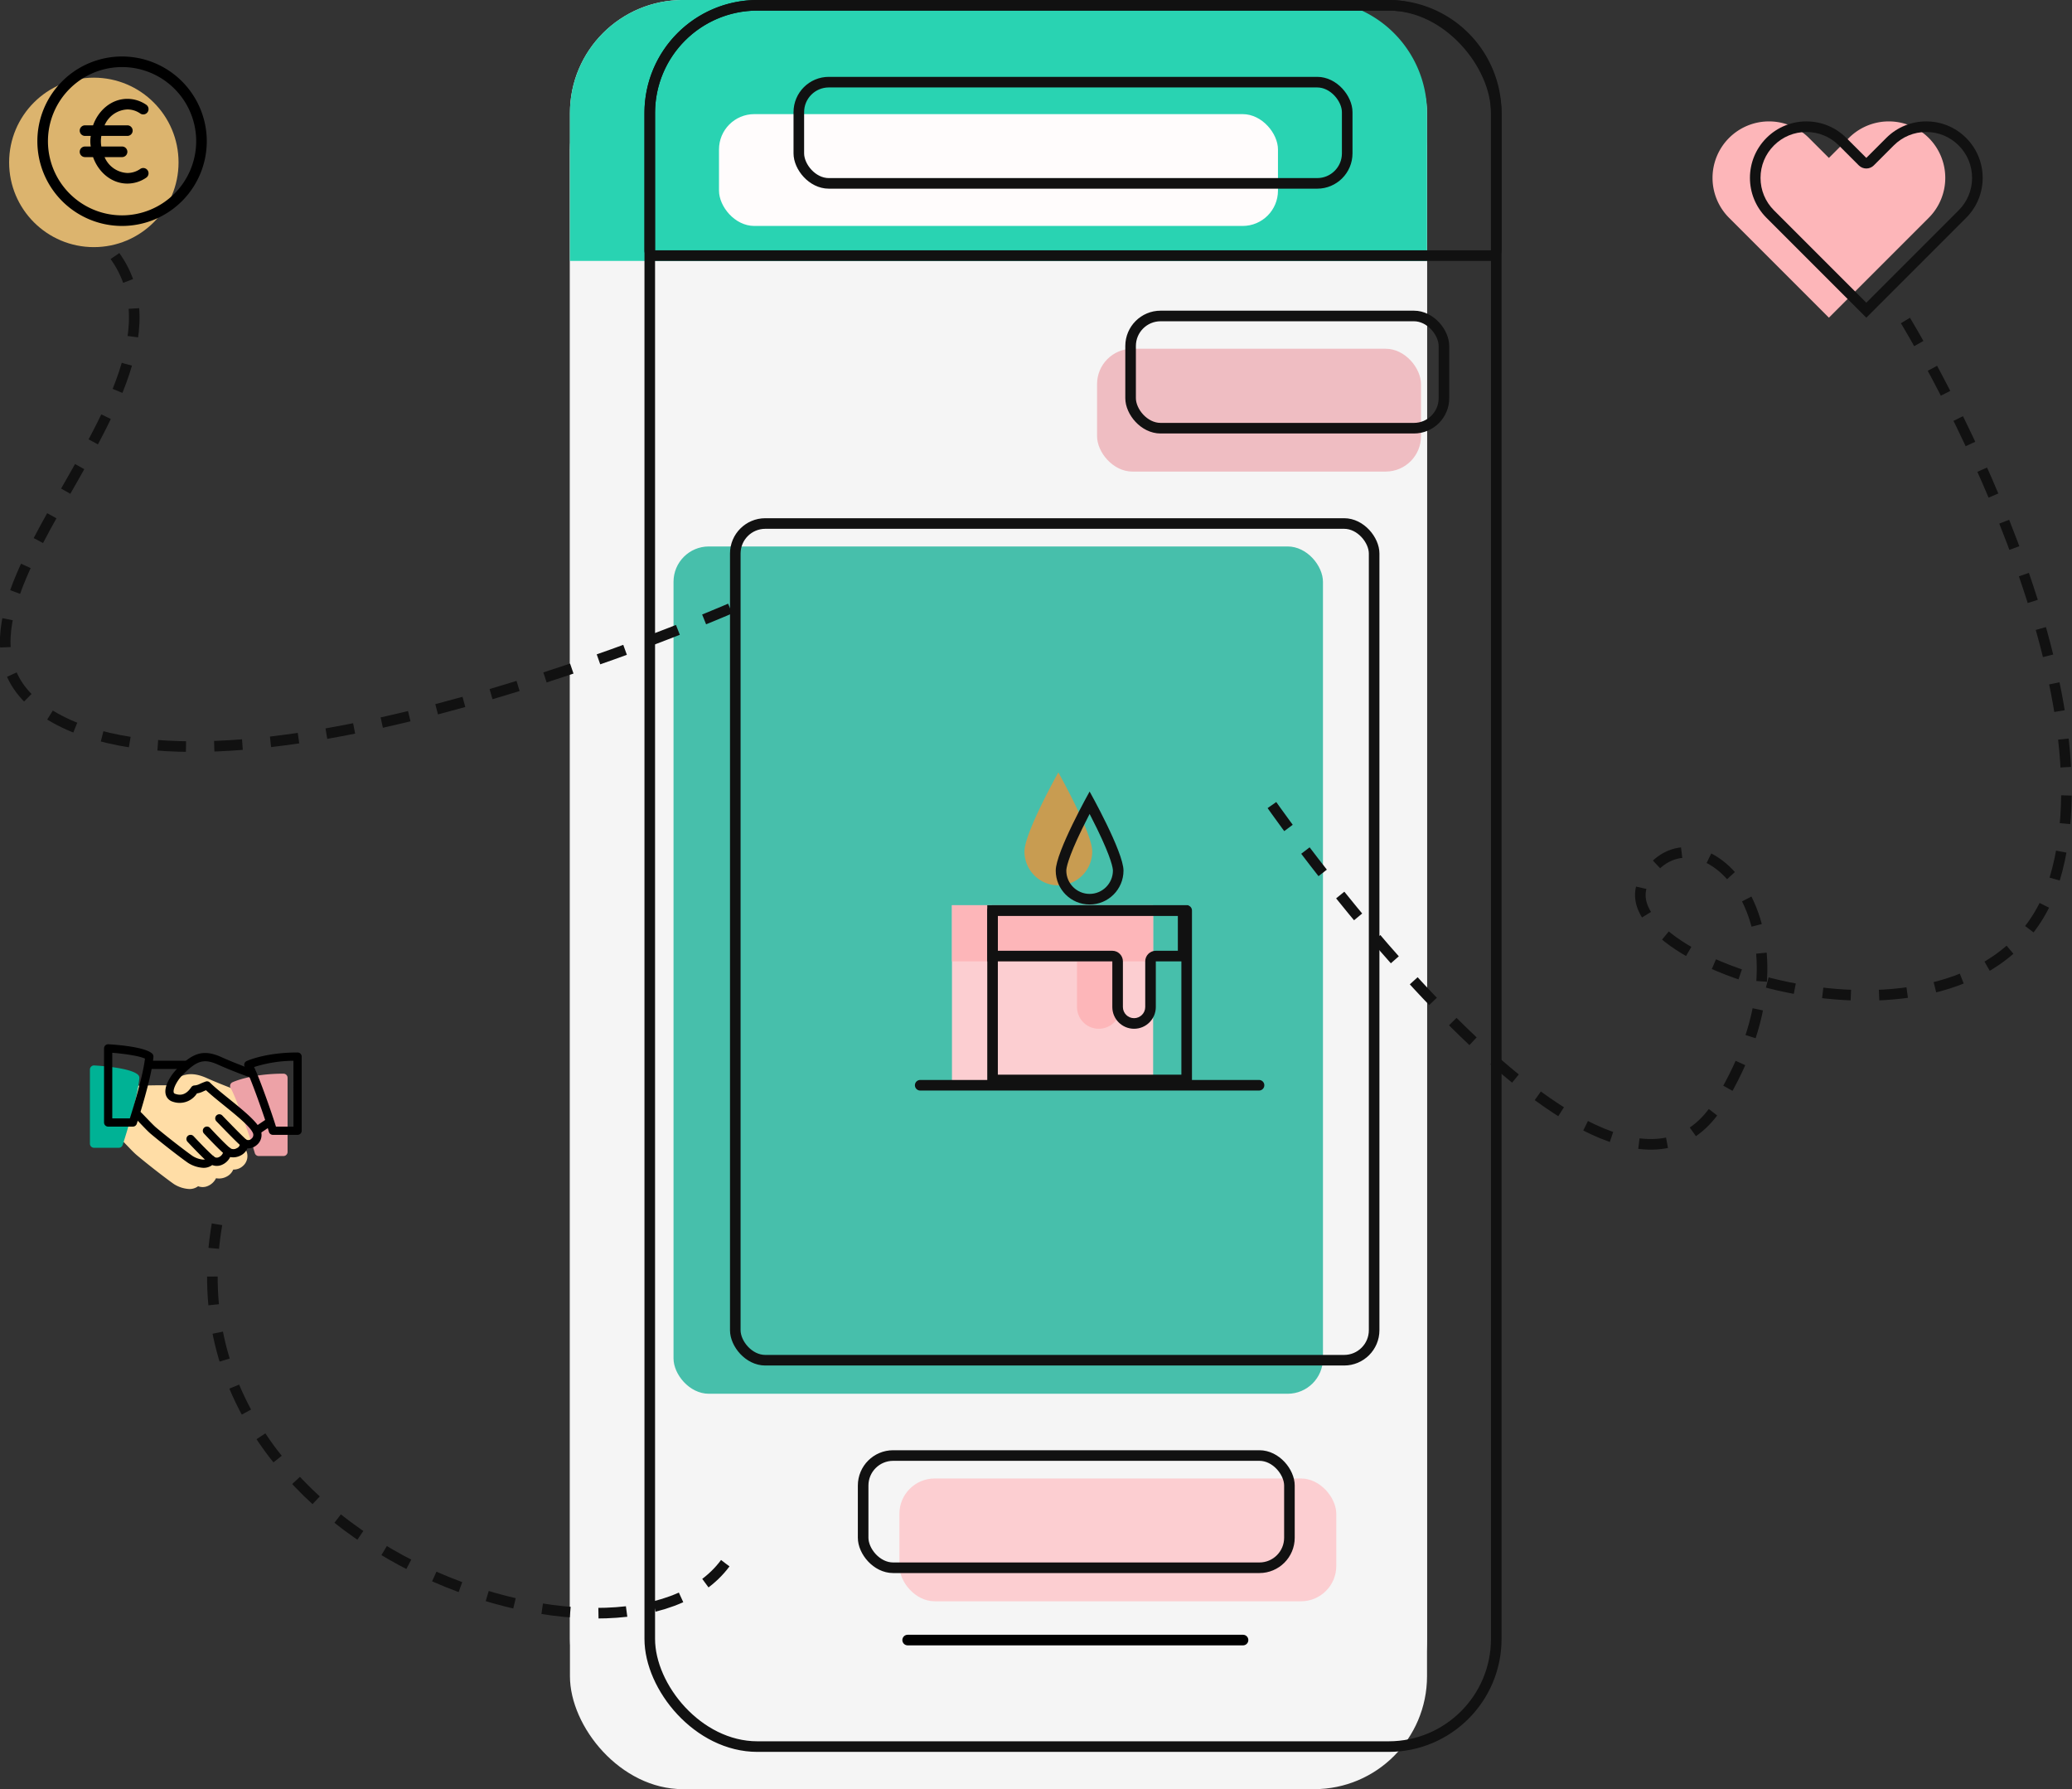
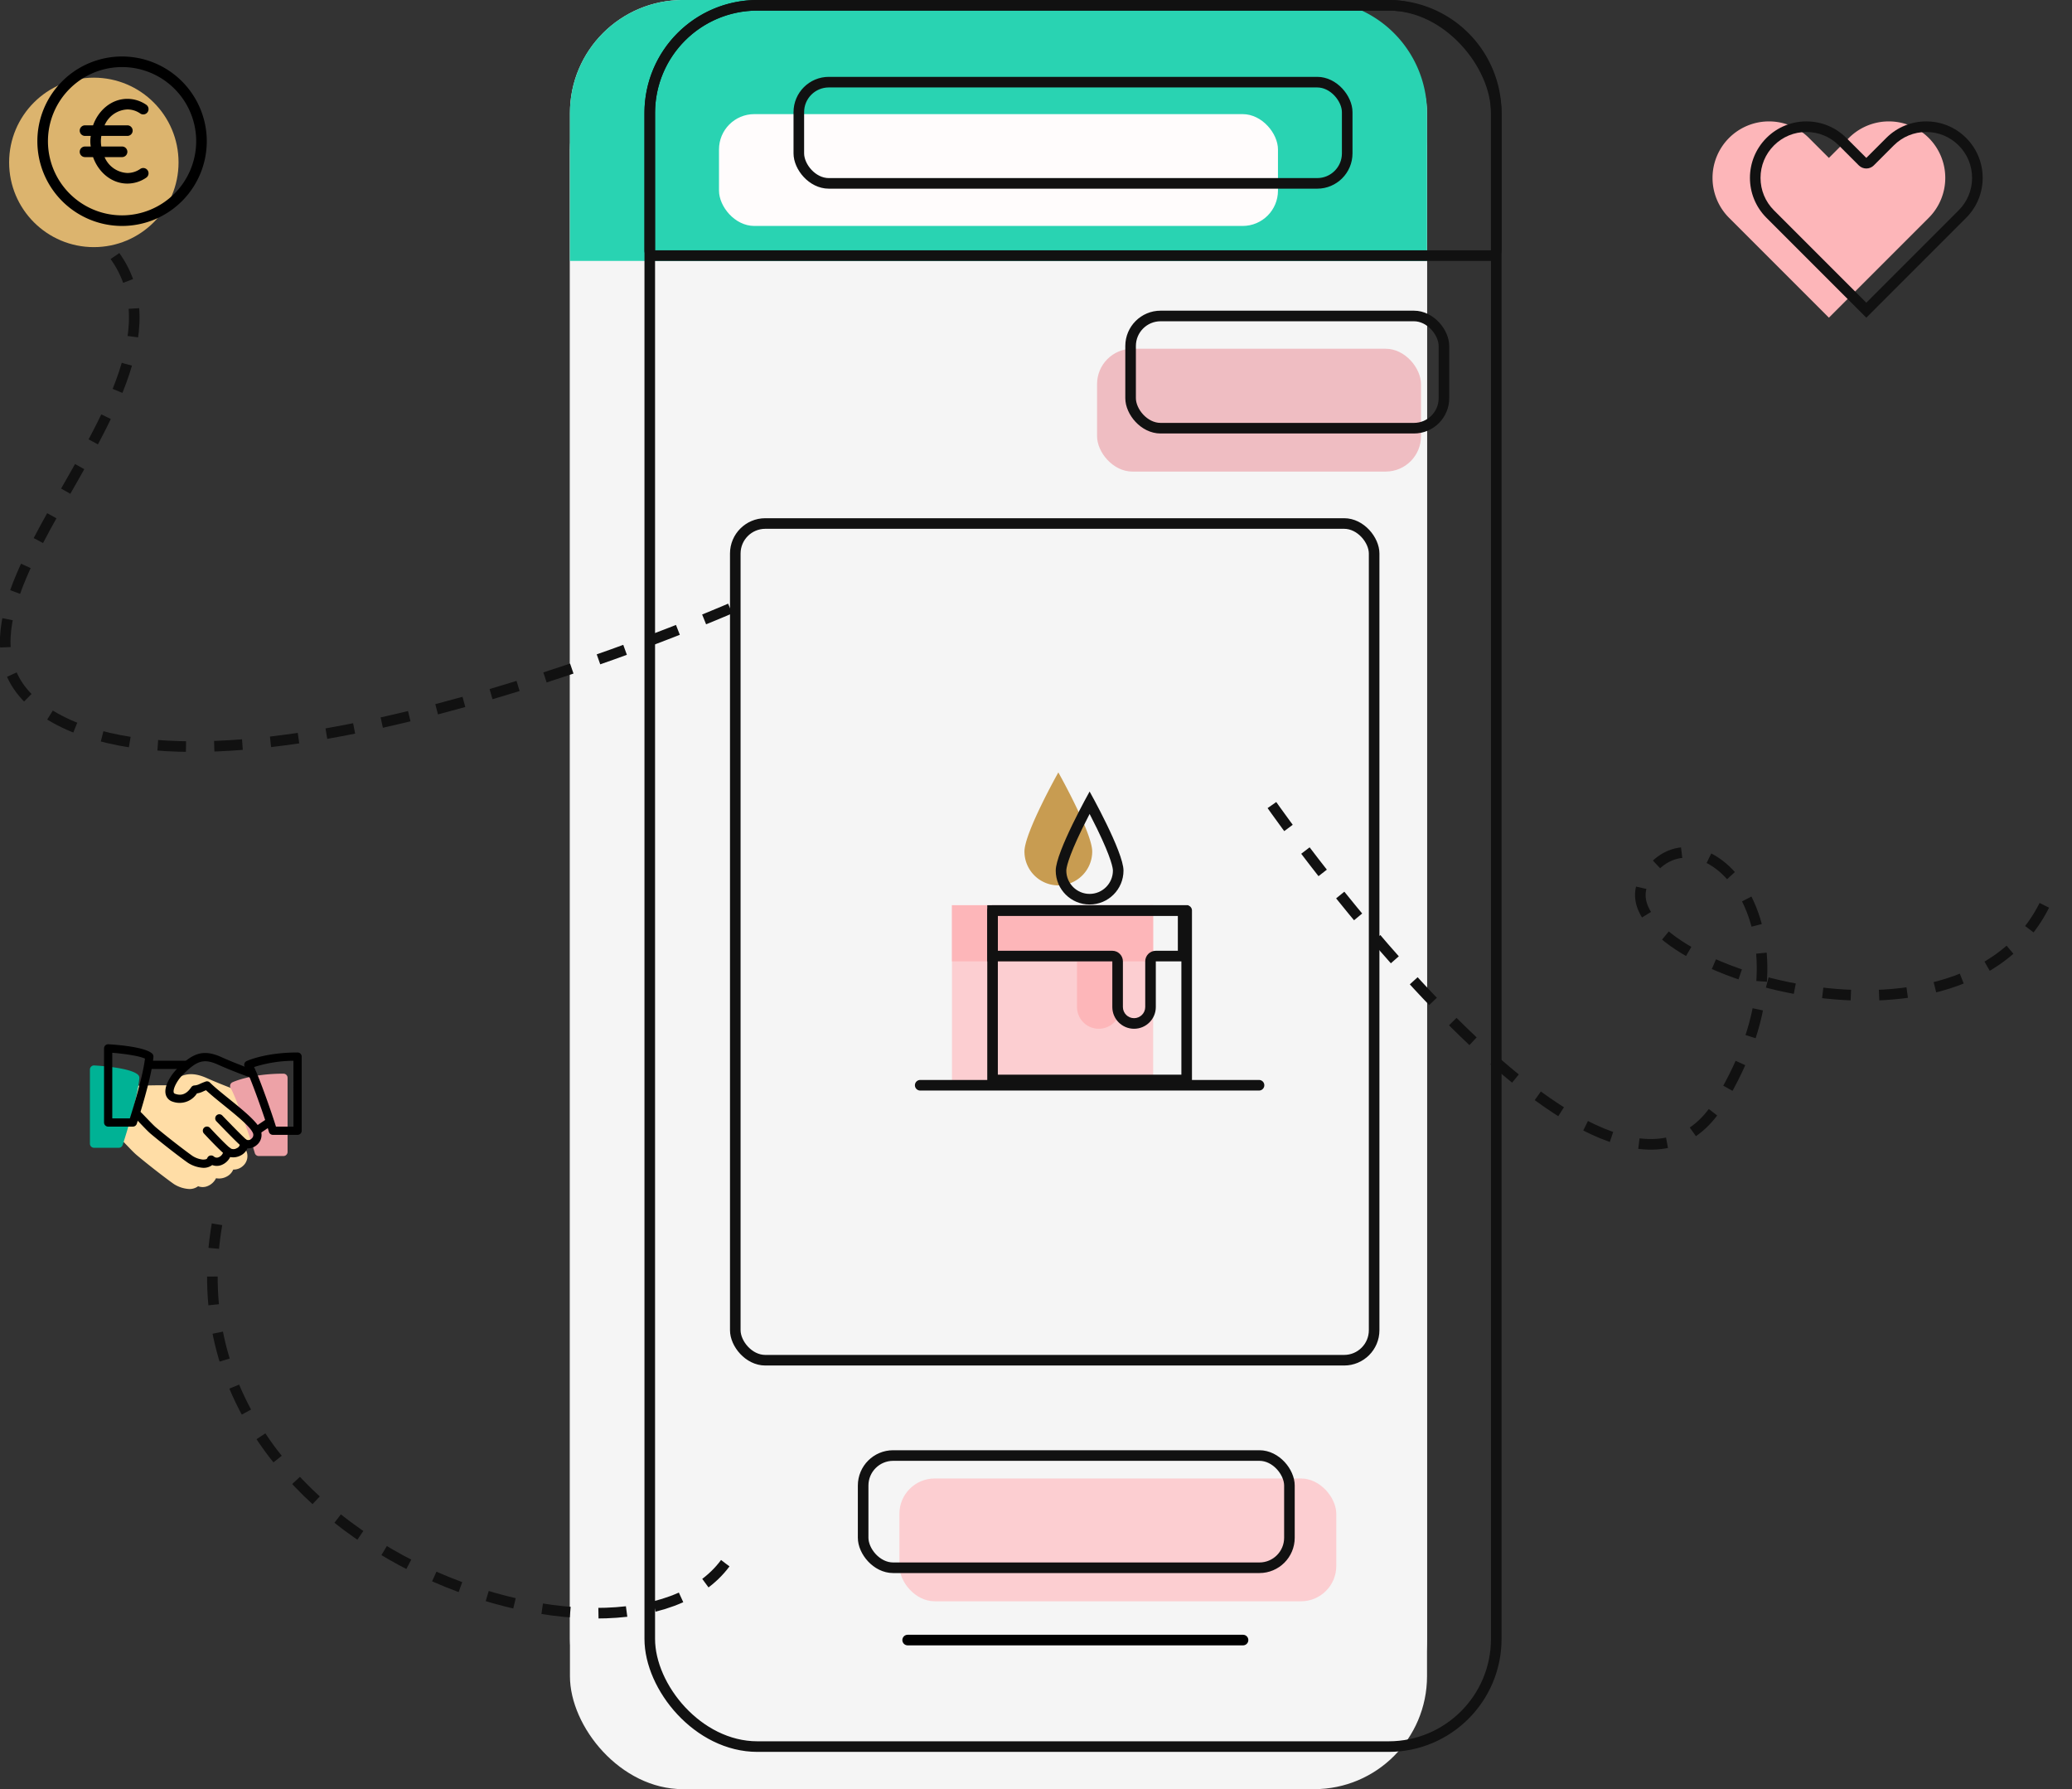
<svg xmlns="http://www.w3.org/2000/svg" width="587.051" height="506.787" viewBox="0 0 587.051 506.787">
  <rect x="0" y="0" width="587.051" height="506.787" fill="#333333" stroke="none" />
  <g id="Groupe_1286" data-name="Groupe 1286" transform="translate(-190.521 -845.213)">
    <g id="Groupe_1281" data-name="Groupe 1281" transform="translate(-450.652 253.213)">
      <rect id="Rectangle_1627" data-name="Rectangle 1627" width="242.835" height="496.229" rx="32" transform="translate(802.652 592)" fill="#f5f5f5" />
      <rect id="Rectangle_1631" data-name="Rectangle 1631" width="242.835" height="496.229" rx="32" transform="translate(802.652 602.558)" fill="#f5f5f5" />
-       <rect id="Rectangle_1633" data-name="Rectangle 1633" width="184" height="240" rx="10" transform="translate(832 746.787)" fill="#47bfab" />
      <rect id="Rectangle_1638" data-name="Rectangle 1638" width="91.777" height="34.787" rx="10" transform="translate(952 690.787)" fill="#efbdc2" />
      <rect id="Rectangle_1667" data-name="Rectangle 1667" width="123.777" height="34.787" rx="10" transform="translate(896 1010.787)" fill="#fcced1" />
      <path id="Rectangle_1630" data-name="Rectangle 1630" d="M32,0H210.835a32,32,0,0,1,32,32V73.906a0,0,0,0,1,0,0H0a0,0,0,0,1,0,0V32A32,32,0,0,1,32,0Z" transform="translate(802.652 592)" fill="#29d3b2" />
      <g id="Rectangle_1628" data-name="Rectangle 1628" transform="translate(823.768 592)" fill="none" stroke="#111" stroke-width="3">
        <rect width="242.835" height="496.229" rx="32" stroke="none" />
        <rect x="1.5" y="1.5" width="239.835" height="493.229" rx="30.5" fill="none" />
      </g>
      <g id="Rectangle_1629" data-name="Rectangle 1629" transform="translate(823.768 592)" fill="none" stroke="#111" stroke-width="3">
        <path d="M32,0H210.835a32,32,0,0,1,32,32V73.906a0,0,0,0,1,0,0H0a0,0,0,0,1,0,0V32A32,32,0,0,1,32,0Z" stroke="none" />
        <path d="M32,1.5H210.835a30.5,30.5,0,0,1,30.5,30.5V70.906a1.5,1.5,0,0,1-1.5,1.5H3a1.5,1.5,0,0,1-1.5-1.5V32A30.5,30.5,0,0,1,32,1.5Z" fill="none" />
      </g>
      <line id="Ligne_30" data-name="Ligne 30" x1="95.023" transform="translate(898.334 1056.555)" fill="none" stroke="#000" stroke-linecap="round" stroke-width="3" />
      <g id="Rectangle_1632" data-name="Rectangle 1632" transform="translate(848 738.787)" fill="none" stroke="#111" stroke-width="3">
        <rect width="184" height="240" rx="10" stroke="none" />
        <rect x="1.5" y="1.5" width="181" height="237" rx="8.5" fill="none" />
      </g>
      <g id="Rectangle_1639" data-name="Rectangle 1639" transform="translate(960 680)" fill="none" stroke="#111" stroke-width="3">
        <rect width="91.777" height="34.787" rx="10" stroke="none" />
        <rect x="1.5" y="1.5" width="88.777" height="31.787" rx="8.5" fill="none" />
      </g>
      <g id="Rectangle_1666" data-name="Rectangle 1666" transform="translate(884.223 1002.787)" fill="none" stroke="#111" stroke-width="3">
        <rect width="123.777" height="34.787" rx="10" stroke="none" />
        <rect x="1.5" y="1.5" width="120.777" height="31.787" rx="8.5" fill="none" />
      </g>
      <rect id="Rectangle_1637" data-name="Rectangle 1637" width="158.371" height="31.674" rx="10" transform="translate(844.884 624.326)" fill="#fffcfc" />
      <g id="Rectangle_1636" data-name="Rectangle 1636" transform="translate(866 613.768)" fill="none" stroke="#111" stroke-width="3">
        <rect width="158.371" height="31.674" rx="10" stroke="none" />
        <rect x="1.5" y="1.5" width="155.371" height="28.674" rx="8.5" fill="none" />
      </g>
      <g id="Groupe_1174" data-name="Groupe 1174" transform="translate(-666.111 776.653)">
        <rect id="Rectangle_1665" data-name="Rectangle 1665" width="57" height="51" transform="translate(1577 71.749)" fill="#fcced1" />
        <path id="Union_30" data-name="Union 30" d="M35.432,28.838V15.909H0V0H57V15.909H47.757V28.838a6.162,6.162,0,0,1-12.325,0Z" transform="translate(1577 71.749)" fill="#fdb6b9" />
        <path id="Tracé_978" data-name="Tracé 978" d="M9.6-32s9.6,17.1,9.6,22.4A9.6,9.6,0,0,1,9.6,0,9.6,9.6,0,0,1,0-9.6C0-14.9,9.6-32,9.6-32Z" transform="translate(1597.538 66.133)" fill="#c89c51" />
        <g id="Rectangle_1660" data-name="Rectangle 1660" transform="translate(1587 71.749)" fill="none" stroke="#111" stroke-linejoin="round" stroke-width="3">
          <rect width="58" height="51" stroke="none" />
          <rect x="1.5" y="1.5" width="55" height="48" fill="none" />
        </g>
        <g id="Union_29" data-name="Union 29" transform="translate(1587 71.749)" fill="none" stroke-linejoin="round">
          <path d="M35.432,28.838V15.909H0V0H57V15.909H47.757V28.838a6.162,6.162,0,0,1-12.325,0Z" stroke="none" />
          <path d="M 41.594 32 C 43.338 32 44.757 30.581 44.757 28.838 L 44.757 15.909 C 44.757 14.252 46.1 12.909 47.757 12.909 L 54 12.909 L 54 3 L 3 3 L 3 12.909 L 35.432 12.909 C 37.089 12.909 38.432 14.252 38.432 15.909 L 38.432 28.838 C 38.432 30.581 39.851 32 41.594 32 M 41.594 35 C 38.192 35 35.432 32.241 35.432 28.838 L 35.432 15.909 L 1.226806602971919e-06 15.909 L 1.226806602971919e-06 -4.089355343239731e-07 L 57 -4.089355343239731e-07 L 57 15.909 L 47.757 15.909 L 47.757 28.838 C 47.757 32.241 44.998 35 41.594 35 Z" stroke="none" fill="#111" />
        </g>
        <g id="Tracé_977" data-name="Tracé 977" transform="translate(1606.4 71.549)" fill="none" stroke-linecap="round">
          <path d="M9.6-32s9.6,17.1,9.6,22.4A9.6,9.6,0,0,1,9.6,0,9.6,9.6,0,0,1,0-9.6C0-14.9,9.6-32,9.6-32Z" stroke="none" />
          <path d="M 9.6 -25.654 C 8.939 -24.38 8.211 -22.944 7.486 -21.452 C 3.324 -12.885 3 -10.214 3 -9.6 C 3 -5.961 5.961 -3 9.6 -3 C 13.239 -3 16.2 -5.961 16.2 -9.6 C 16.2 -10.214 15.876 -12.885 11.714 -21.452 C 10.989 -22.944 10.261 -24.38 9.6 -25.654 M 9.6 -32 C 9.6 -32 19.2 -14.902 19.2 -9.6 C 19.2 -4.298 14.902 0 9.6 0 C 4.298 0 0 -4.298 0 -9.6 C 0 -14.902 9.6 -32 9.6 -32 Z" stroke="none" fill="#111" />
        </g>
        <line id="Ligne_38" data-name="Ligne 38" x1="96" transform="translate(1568 122.749)" fill="none" stroke="#111" stroke-linecap="round" stroke-width="3" />
      </g>
    </g>
    <g id="Groupe_1275" data-name="Groupe 1275" transform="translate(-536 253.213)">
-       <path id="Tracé_979" data-name="Tracé 979" d="M-3322.567,4243.254s94.941,135.931,126.7,84.465-7.094-87.566-21.116-63.349,98.035,59.745,116.139,0S-3143.081,4106-3143.081,4106" transform="translate(4409.46 -3423.213)" fill="none" stroke="#111" stroke-width="3" stroke-dasharray="8" />
+       <path id="Tracé_979" data-name="Tracé 979" d="M-3322.567,4243.254s94.941,135.931,126.7,84.465-7.094-87.566-21.116-63.349,98.035,59.745,116.139,0" transform="translate(4409.46 -3423.213)" fill="none" stroke="#111" stroke-width="3" stroke-dasharray="8" />
      <path id="Union_31" data-name="Union 31" d="M5205-2817v-40a16,16,0,0,1,16-16,16,16,0,0,1,16,16v8h8a16,16,0,0,1,16,16,16,16,0,0,1-16,16Z" transform="translate(-443.875 6354.395) rotate(-45)" fill="#fdb6b9" />
      <g id="Union_32" data-name="Union 32" transform="translate(-433.276 6354.394) rotate(-45)" fill="none" stroke-linecap="round" stroke-linejoin="round">
        <path d="M5205-2817v-40a16,16,0,0,1,16-16,16,16,0,0,1,16,16v8h8a16,16,0,0,1,16,16,16,16,0,0,1-16,16Z" stroke="none" />
        <path d="M 5245 -2820 C 5248.473 -2820 5251.737 -2821.353 5254.192 -2823.808 C 5256.648 -2826.263 5258 -2829.528 5258 -2833 C 5258 -2836.473 5256.648 -2839.737 5254.192 -2842.193 C 5251.737 -2844.648 5248.473 -2846 5245 -2846 L 5237 -2846 C 5235.344 -2846 5234 -2847.344 5234 -2849 L 5234 -2857 C 5234 -2860.473 5232.648 -2863.737 5230.193 -2866.192 C 5227.737 -2868.648 5224.472 -2870 5221 -2870 C 5217.527 -2870 5214.263 -2868.648 5211.807 -2866.193 C 5209.352 -2863.737 5208 -2860.473 5208 -2857 L 5208 -2820 L 5245 -2820 M 5245 -2817 L 5205 -2817 L 5205 -2857 C 5205 -2865.837 5212.164 -2873 5221 -2873 C 5229.836 -2873 5237 -2865.837 5237 -2857 L 5237 -2849 L 5245 -2849 C 5253.836 -2849 5261 -2841.837 5261 -2833 C 5261 -2824.163 5253.836 -2817 5245 -2817 Z" stroke="none" fill="#111" />
      </g>
    </g>
    <g id="Groupe_1280" data-name="Groupe 1280" transform="translate(-480 253.213)">
      <circle id="Ellipse_405" data-name="Ellipse 405" cx="24" cy="24" r="24" transform="translate(673.107 614)" fill="#dcb46e" />
      <path id="Tracé_919" data-name="Tracé 919" d="M-2826.6,4203.581s-136.361,59.581-190.045,31.674,54.14-98.057,10.558-137.254" transform="translate(3704 -3439.213)" fill="none" stroke="#111" stroke-width="3" stroke-dasharray="8" />
      <g id="_591978" data-name="591978" transform="translate(681.107 608)">
        <g id="Groupe_1176" data-name="Groupe 1176">
          <g id="Groupe_1175" data-name="Groupe 1175">
            <path id="Tracé_980" data-name="Tracé 980" d="M24,0A24,24,0,1,0,48,24,24.028,24.028,0,0,0,24,0Zm0,45A21,21,0,1,1,45,24,21.023,21.023,0,0,1,24,45Z" />
          </g>
        </g>
        <g id="Groupe_1178" data-name="Groupe 1178" transform="translate(12 12)">
          <g id="Groupe_1177" data-name="Groupe 1177">
            <path id="Tracé_981" data-name="Tracé 981" d="M145.154,147.851A6.381,6.381,0,0,1,141.5,149a7.37,7.37,0,0,1-6.456-4.5H140a1.5,1.5,0,0,0,0-3h-5.874a8.992,8.992,0,0,1,0-3H141.5a1.5,1.5,0,0,0,0-3h-6.456A7.37,7.37,0,0,1,141.5,131a6.381,6.381,0,0,1,3.654,1.149,1.5,1.5,0,1,0,1.692-2.478A9.466,9.466,0,0,0,141.5,128c-4.4,0-8.157,3.111-9.72,7.5H129.5a1.5,1.5,0,0,0,0,3h1.632a8.588,8.588,0,0,0,0,3H129.5a1.5,1.5,0,0,0,0,3h2.28c1.563,4.389,5.325,7.5,9.72,7.5a9.466,9.466,0,0,0,5.346-1.671,1.5,1.5,0,0,0-1.692-2.478Z" transform="translate(-128 -128)" />
          </g>
        </g>
      </g>
    </g>
    <g id="Groupe_1279" data-name="Groupe 1279" transform="translate(-468 253.213)">
      <g id="Groupe_1195" data-name="Groupe 1195" transform="translate(-249 247.788)">
        <path id="Union_35" data-name="Union 35" d="M5220.747-2841.836c-1.04-.685-6.262-4.611-10.607-8.25-.724-.605-1.8-1.731-2.839-2.818-.773-.8-1.473-1.544-1.834-1.851a1.168,1.168,0,0,1-.292-1.409l-.173-.136,2.888-13.345c-.049,0,1.4-.053,3.313-.108,2.572-.074,5.985-.148,7.743-.078,3.5-3.172,6.347-4.167,11.087-2.048,4.23,1.894,8.469,3.409,9.146,3.648.859-.081,1.521-.132,1.521-.132s3.4,14.576,3.877,14.576c.343,0-2.253,1.185-3.723,1.844q.144.237.253.463a3.709,3.709,0,0,1-.935,4.536,3.818,3.818,0,0,1-2.676.958,3.962,3.962,0,0,1-1.948,2.035,4.511,4.511,0,0,1-2.929.421,4.588,4.588,0,0,1-2.429,2.243,3.629,3.629,0,0,1-2.652.028,4.013,4.013,0,0,1-2.648.779A8.968,8.968,0,0,1,5220.747-2841.836Z" transform="translate(-4263.889 3521.478)" fill="#ffdda6" />
        <path id="Union_33" data-name="Union 33" d="M5206.167-2849.668a1.167,1.167,0,0,1-1.167-1.166v-21a1.168,1.168,0,0,1,.367-.849,1.156,1.156,0,0,1,.87-.314c2.4.142,10.4.756,12.4,2.65a1.162,1.162,0,0,1,.36.948c-.529,6.066-4.55,18.405-4.72,18.928a1.164,1.164,0,0,1-1.108.8Z" transform="translate(-4272 3519)" fill="#00b295" />
        <path id="Union_34" data-name="Union 34" d="M5213.125-2849.666a1.168,1.168,0,0,1-1.125-.857c-.867-3.145-5.383-16.039-6.826-18.361a1.186,1.186,0,0,1-.128-.948,1.169,1.169,0,0,1,.624-.726c.212-.1,5.294-2.443,14.455-2.443a1.166,1.166,0,0,1,1.167,1.166v21a1.168,1.168,0,0,1-1.167,1.167Z" transform="translate(-4232.292 3521.333)" fill="#eda2a7" />
      </g>
      <path id="Tracé_922" data-name="Tracé 922" d="M-2865.3,4377.766c-28.51,38.545-159.758-4.265-144-96" transform="translate(3729.303 -3342.979)" fill="none" stroke="#111" stroke-width="3" stroke-dasharray="8" />
      <g id="_493808" data-name="493808" transform="translate(688 791.784)">
        <g id="Groupe_1180" data-name="Groupe 1180" transform="translate(8.164 98.481)">
          <g id="Groupe_1179" data-name="Groupe 1179">
            <path id="Tracé_982" data-name="Tracé 982" d="M110.7,140.178c-1.1-2.291-5.031-5.472-8.829-8.545-2.119-1.713-4.121-3.332-5.4-4.608a1.166,1.166,0,0,0-1.22-.273c-.786.285-1.272.5-1.654.674a3.859,3.859,0,0,1-1.566.429,1.166,1.166,0,0,0-.854.511c-1.65,2.466-3.358,2.256-4.5,1.874-.364-.121-.429-.278-.464-.427-.245-1.024.985-3.409,2.578-5,3.792-3.794,5.747-4.744,9.877-2.9,4.685,2.1,9.38,3.736,9.427,3.752a1.167,1.167,0,1,0,.768-2.205c-.047-.016-4.648-1.624-9.24-3.68-5.35-2.392-8.286-.817-12.479,3.379-1.6,1.6-3.764,4.825-3.2,7.194a2.886,2.886,0,0,0,2,2.1,5.838,5.838,0,0,0,6.853-2.347,5.89,5.89,0,0,0,1.752-.555c.219-.1.476-.212.817-.35,1.335,1.253,3.136,2.711,5.033,4.244,3.43,2.774,7.32,5.92,8.195,7.74a1.367,1.367,0,0,1-.348,1.752,1.286,1.286,0,0,1-1.437.282,1.166,1.166,0,0,0-1.822,1.085,1.41,1.41,0,0,1-.894,1.314,1.791,1.791,0,0,1-1.818.042,1.166,1.166,0,0,0-1.958.744,2.217,2.217,0,0,1-1.377,1.787,1.23,1.23,0,0,1-1.339-.208,1.18,1.18,0,0,0-1.066-.271,1.165,1.165,0,0,0-.819.735c-.044.117-.145.4-1.237.4a6.718,6.718,0,0,1-2.858-.978c-.819-.539-5.955-4.37-10.39-8.085-.623-.525-1.7-1.65-2.653-2.644-.845-.882-1.617-1.682-2.014-2.018a1.167,1.167,0,0,0-1.507,1.783c.362.306,1.062,1.045,1.834,1.85,1.041,1.087,2.116,2.212,2.84,2.819,4.345,3.638,9.567,7.565,10.607,8.248a8.951,8.951,0,0,0,4.142,1.358,4.016,4.016,0,0,0,2.648-.779,3.632,3.632,0,0,0,2.653-.028,4.6,4.6,0,0,0,2.429-2.242,4.512,4.512,0,0,0,2.928-.422,3.959,3.959,0,0,0,1.948-2.035,3.816,3.816,0,0,0,2.676-.959A3.709,3.709,0,0,0,110.7,140.178Z" transform="translate(-74.642 -118.658)" />
          </g>
        </g>
        <g id="Groupe_1182" data-name="Groupe 1182" transform="translate(11.667 100.669)">
          <g id="Groupe_1181" data-name="Groupe 1181" transform="translate(0 0)">
            <path id="Tracé_983" data-name="Tracé 983" d="M118.333,138.663h-10.5a1.167,1.167,0,0,0,0,2.333h10.5a1.167,1.167,0,0,0,0-2.333Z" transform="translate(-106.666 -138.663)" />
          </g>
        </g>
        <g id="Groupe_1184" data-name="Groupe 1184" transform="translate(42.089 117.001)">
          <g id="Groupe_1183" data-name="Groupe 1183" transform="translate(0 0)">
            <path id="Tracé_984" data-name="Tracé 984" d="M390.357,288.5a1.164,1.164,0,0,0-1.619-.317l-3.411,2.291a1.167,1.167,0,0,0,1.3,1.937l3.411-2.291A1.168,1.168,0,0,0,390.357,288.5Z" transform="translate(-384.811 -287.977)" />
          </g>
        </g>
        <g id="Groupe_1186" data-name="Groupe 1186" transform="translate(31.502 115.835)">
          <g id="Groupe_1185" data-name="Groupe 1185">
            <path id="Tracé_985" data-name="Tracé 985" d="M296.906,284.569c-.835-.658-4.571-4.482-6.881-6.89a1.167,1.167,0,1,0-1.685,1.615c.6.625,5.889,6.139,7.119,7.11a1.162,1.162,0,0,0,.721.25,1.179,1.179,0,0,0,.919-.446A1.166,1.166,0,0,0,296.906,284.569Z" transform="translate(-288.016 -277.317)" />
          </g>
        </g>
        <g id="Groupe_1188" data-name="Groupe 1188" transform="translate(28.001 119.337)">
          <g id="Groupe_1187" data-name="Groupe 1187" transform="translate(0 0)">
            <path id="Tracé_986" data-name="Tracé 986" d="M263.735,315.426c-1.4-1.118-4.909-4.849-5.7-5.712a1.168,1.168,0,1,0-1.72,1.58c.042.044,4.233,4.569,5.964,5.955a1.167,1.167,0,0,0,1.458-1.822Z" transform="translate(-256.005 -309.337)" />
          </g>
        </g>
        <g id="Groupe_1190" data-name="Groupe 1190" transform="translate(23.334 121.667)">
          <g id="Groupe_1189" data-name="Groupe 1189">
-             <path id="Tracé_987" data-name="Tracé 987" d="M221.1,336.752c-1.664-1.4-5.068-5.026-5.733-5.738a1.167,1.167,0,0,0-1.706,1.594c.957,1.024,4.214,4.478,5.934,5.929a1.167,1.167,0,0,0,1.5-1.785Z" transform="translate(-213.343 -330.644)" />
-           </g>
+             </g>
        </g>
        <g id="Groupe_1192" data-name="Groupe 1192" transform="translate(0 96.003)">
          <g id="Groupe_1191" data-name="Groupe 1191" transform="translate(0 0)">
            <path id="Tracé_988" data-name="Tracé 988" d="M13.636,98.656c-2-1.895-10-2.508-12.4-2.651A1.166,1.166,0,0,0,0,97.169v21a1.167,1.167,0,0,0,1.167,1.167h7a1.165,1.165,0,0,0,1.108-.805c.17-.523,4.191-12.861,4.72-18.928A1.161,1.161,0,0,0,13.636,98.656ZM7.315,117H2.333V98.42c3.75.3,7.8.94,9.266,1.654C10.981,105.184,8.183,114.263,7.315,117Z" transform="translate(0 -96.003)" />
          </g>
        </g>
        <g id="Groupe_1194" data-name="Groupe 1194" transform="translate(39.708 98.336)">
          <g id="Groupe_1193" data-name="Groupe 1193" transform="translate(0 0)">
            <path id="Tracé_989" data-name="Tracé 989" d="M378.171,117.33c-9.161,0-14.243,2.345-14.455,2.443a1.161,1.161,0,0,0-.623.726,1.176,1.176,0,0,0,.128.947c1.442,2.322,5.957,15.216,6.825,18.361a1.166,1.166,0,0,0,1.125.856h7a1.167,1.167,0,0,0,1.167-1.167v-21A1.166,1.166,0,0,0,378.171,117.33Zm-1.167,21h-4.961c-1.106-3.6-4.373-13-6.195-16.879A38,38,0,0,1,377,119.677Z" transform="translate(-363.046 -117.33)" />
          </g>
        </g>
      </g>
    </g>
  </g>
</svg>